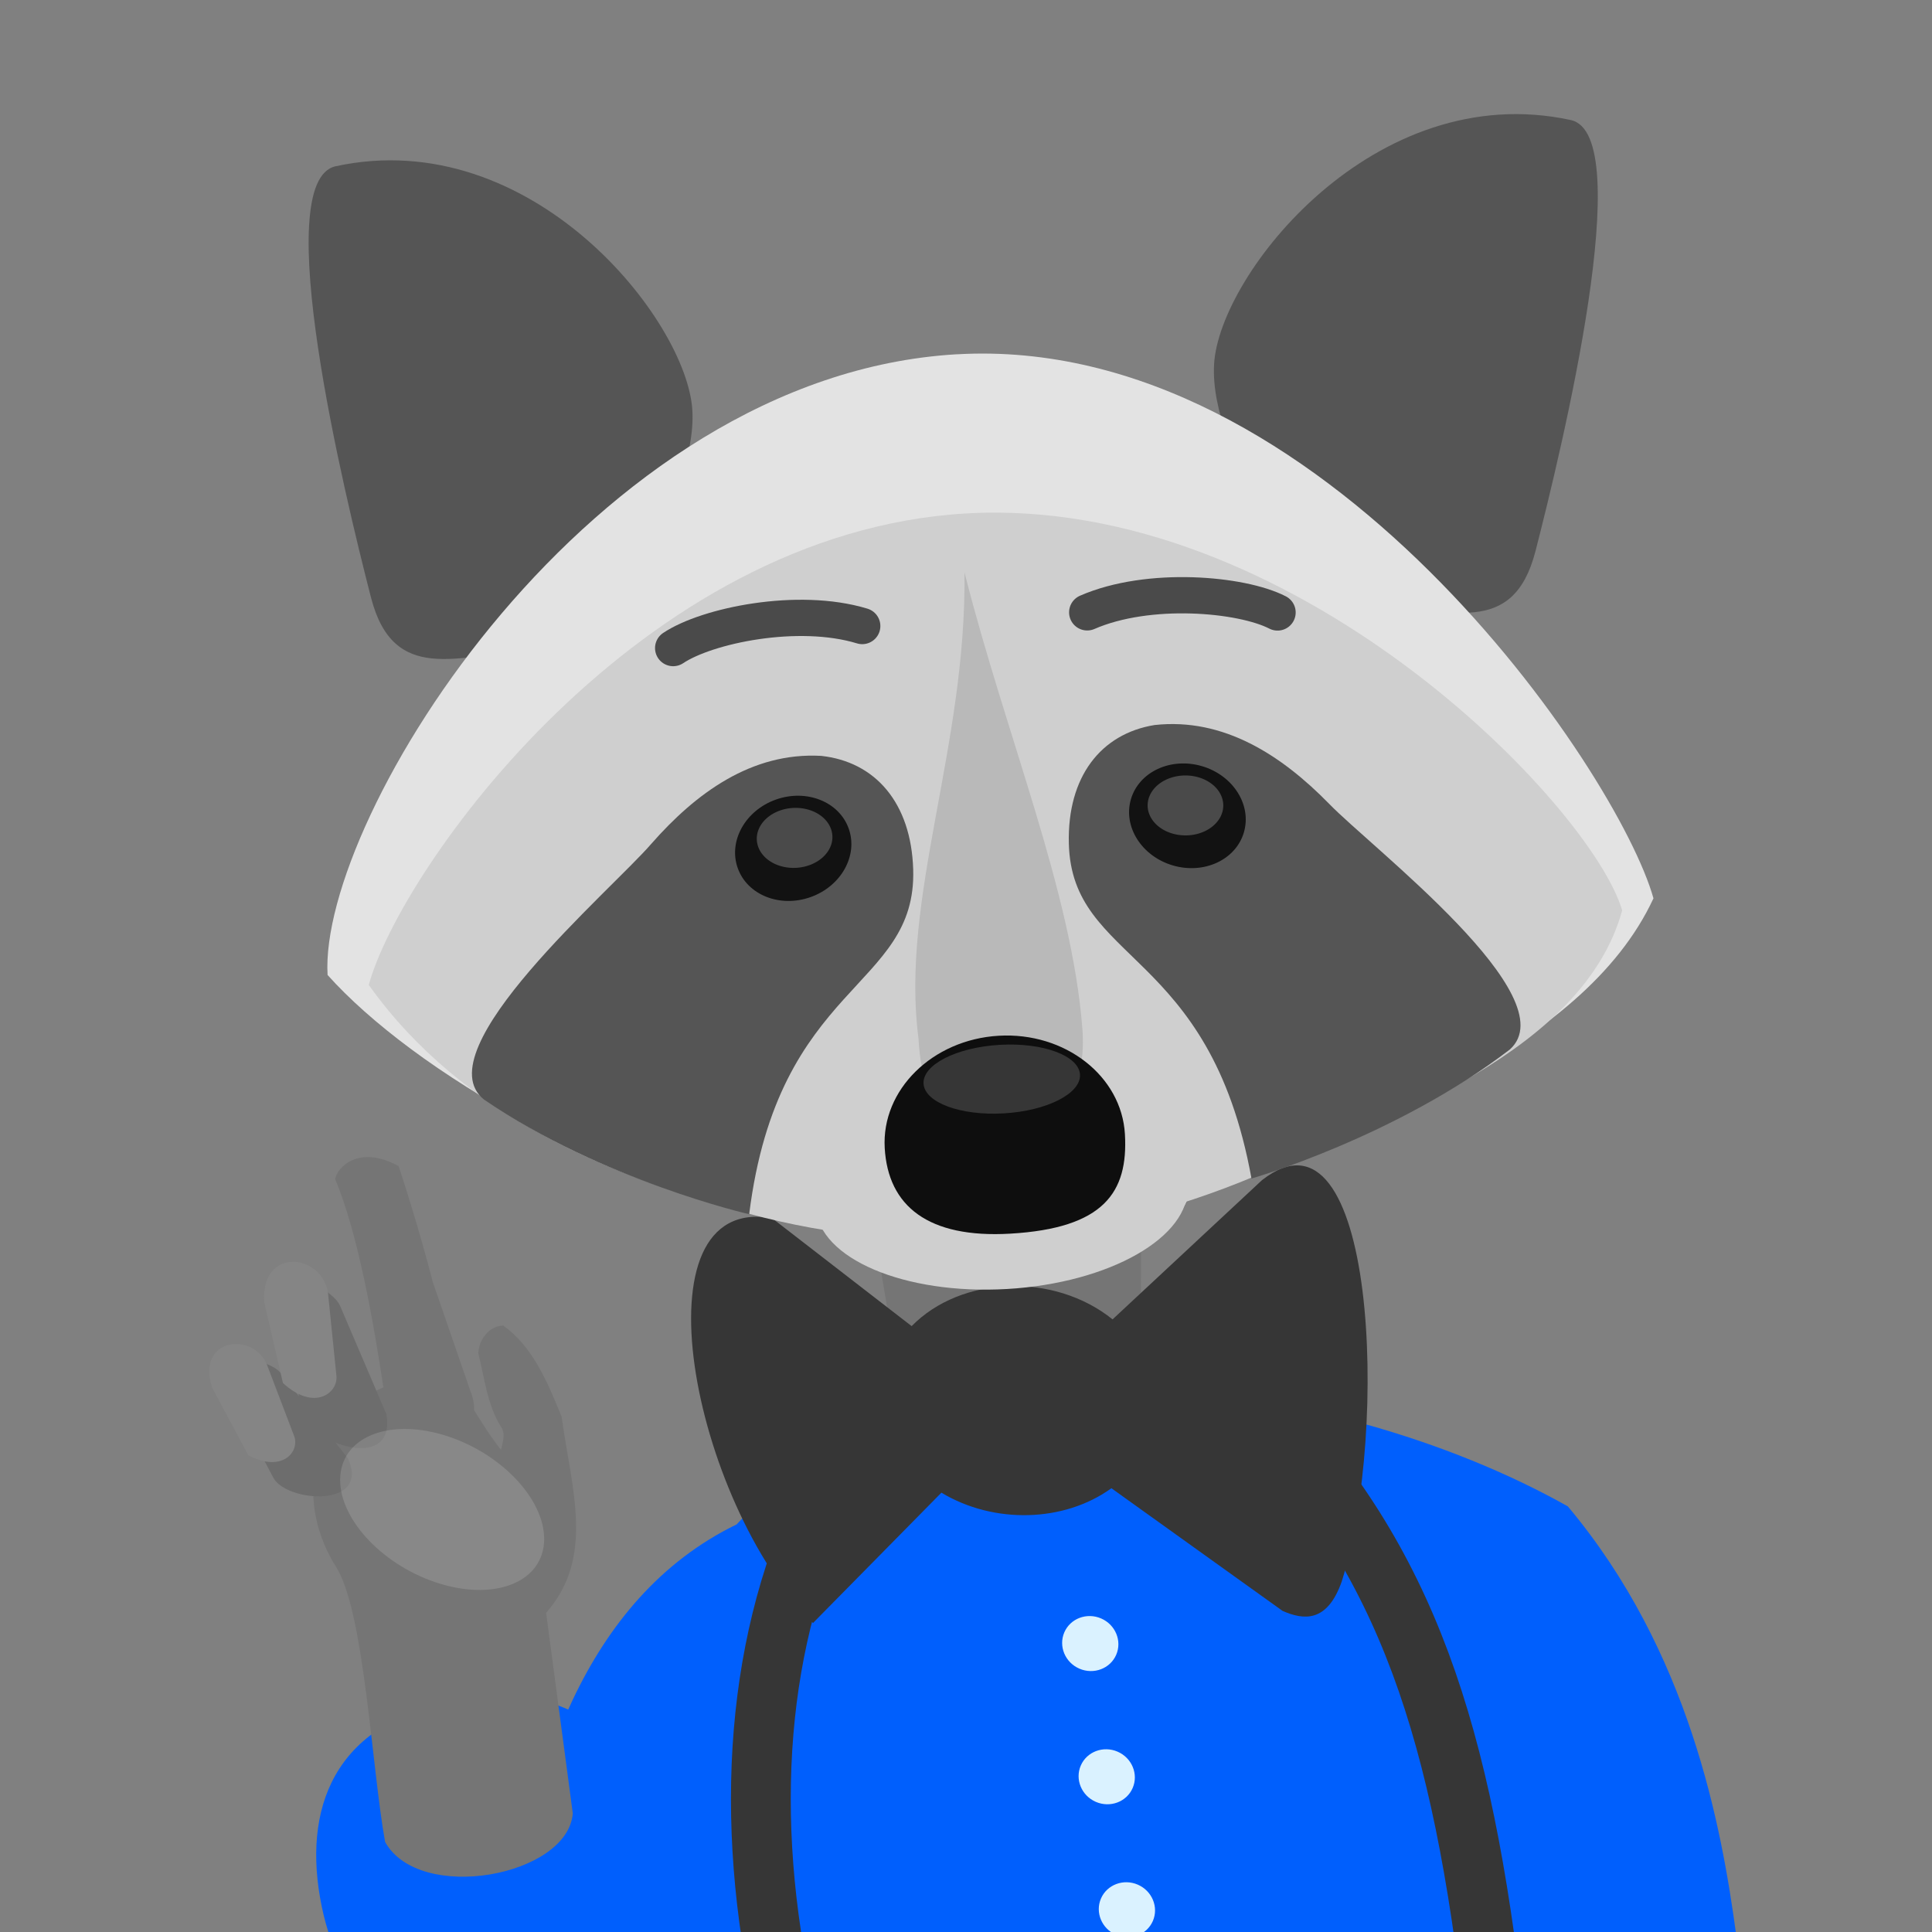
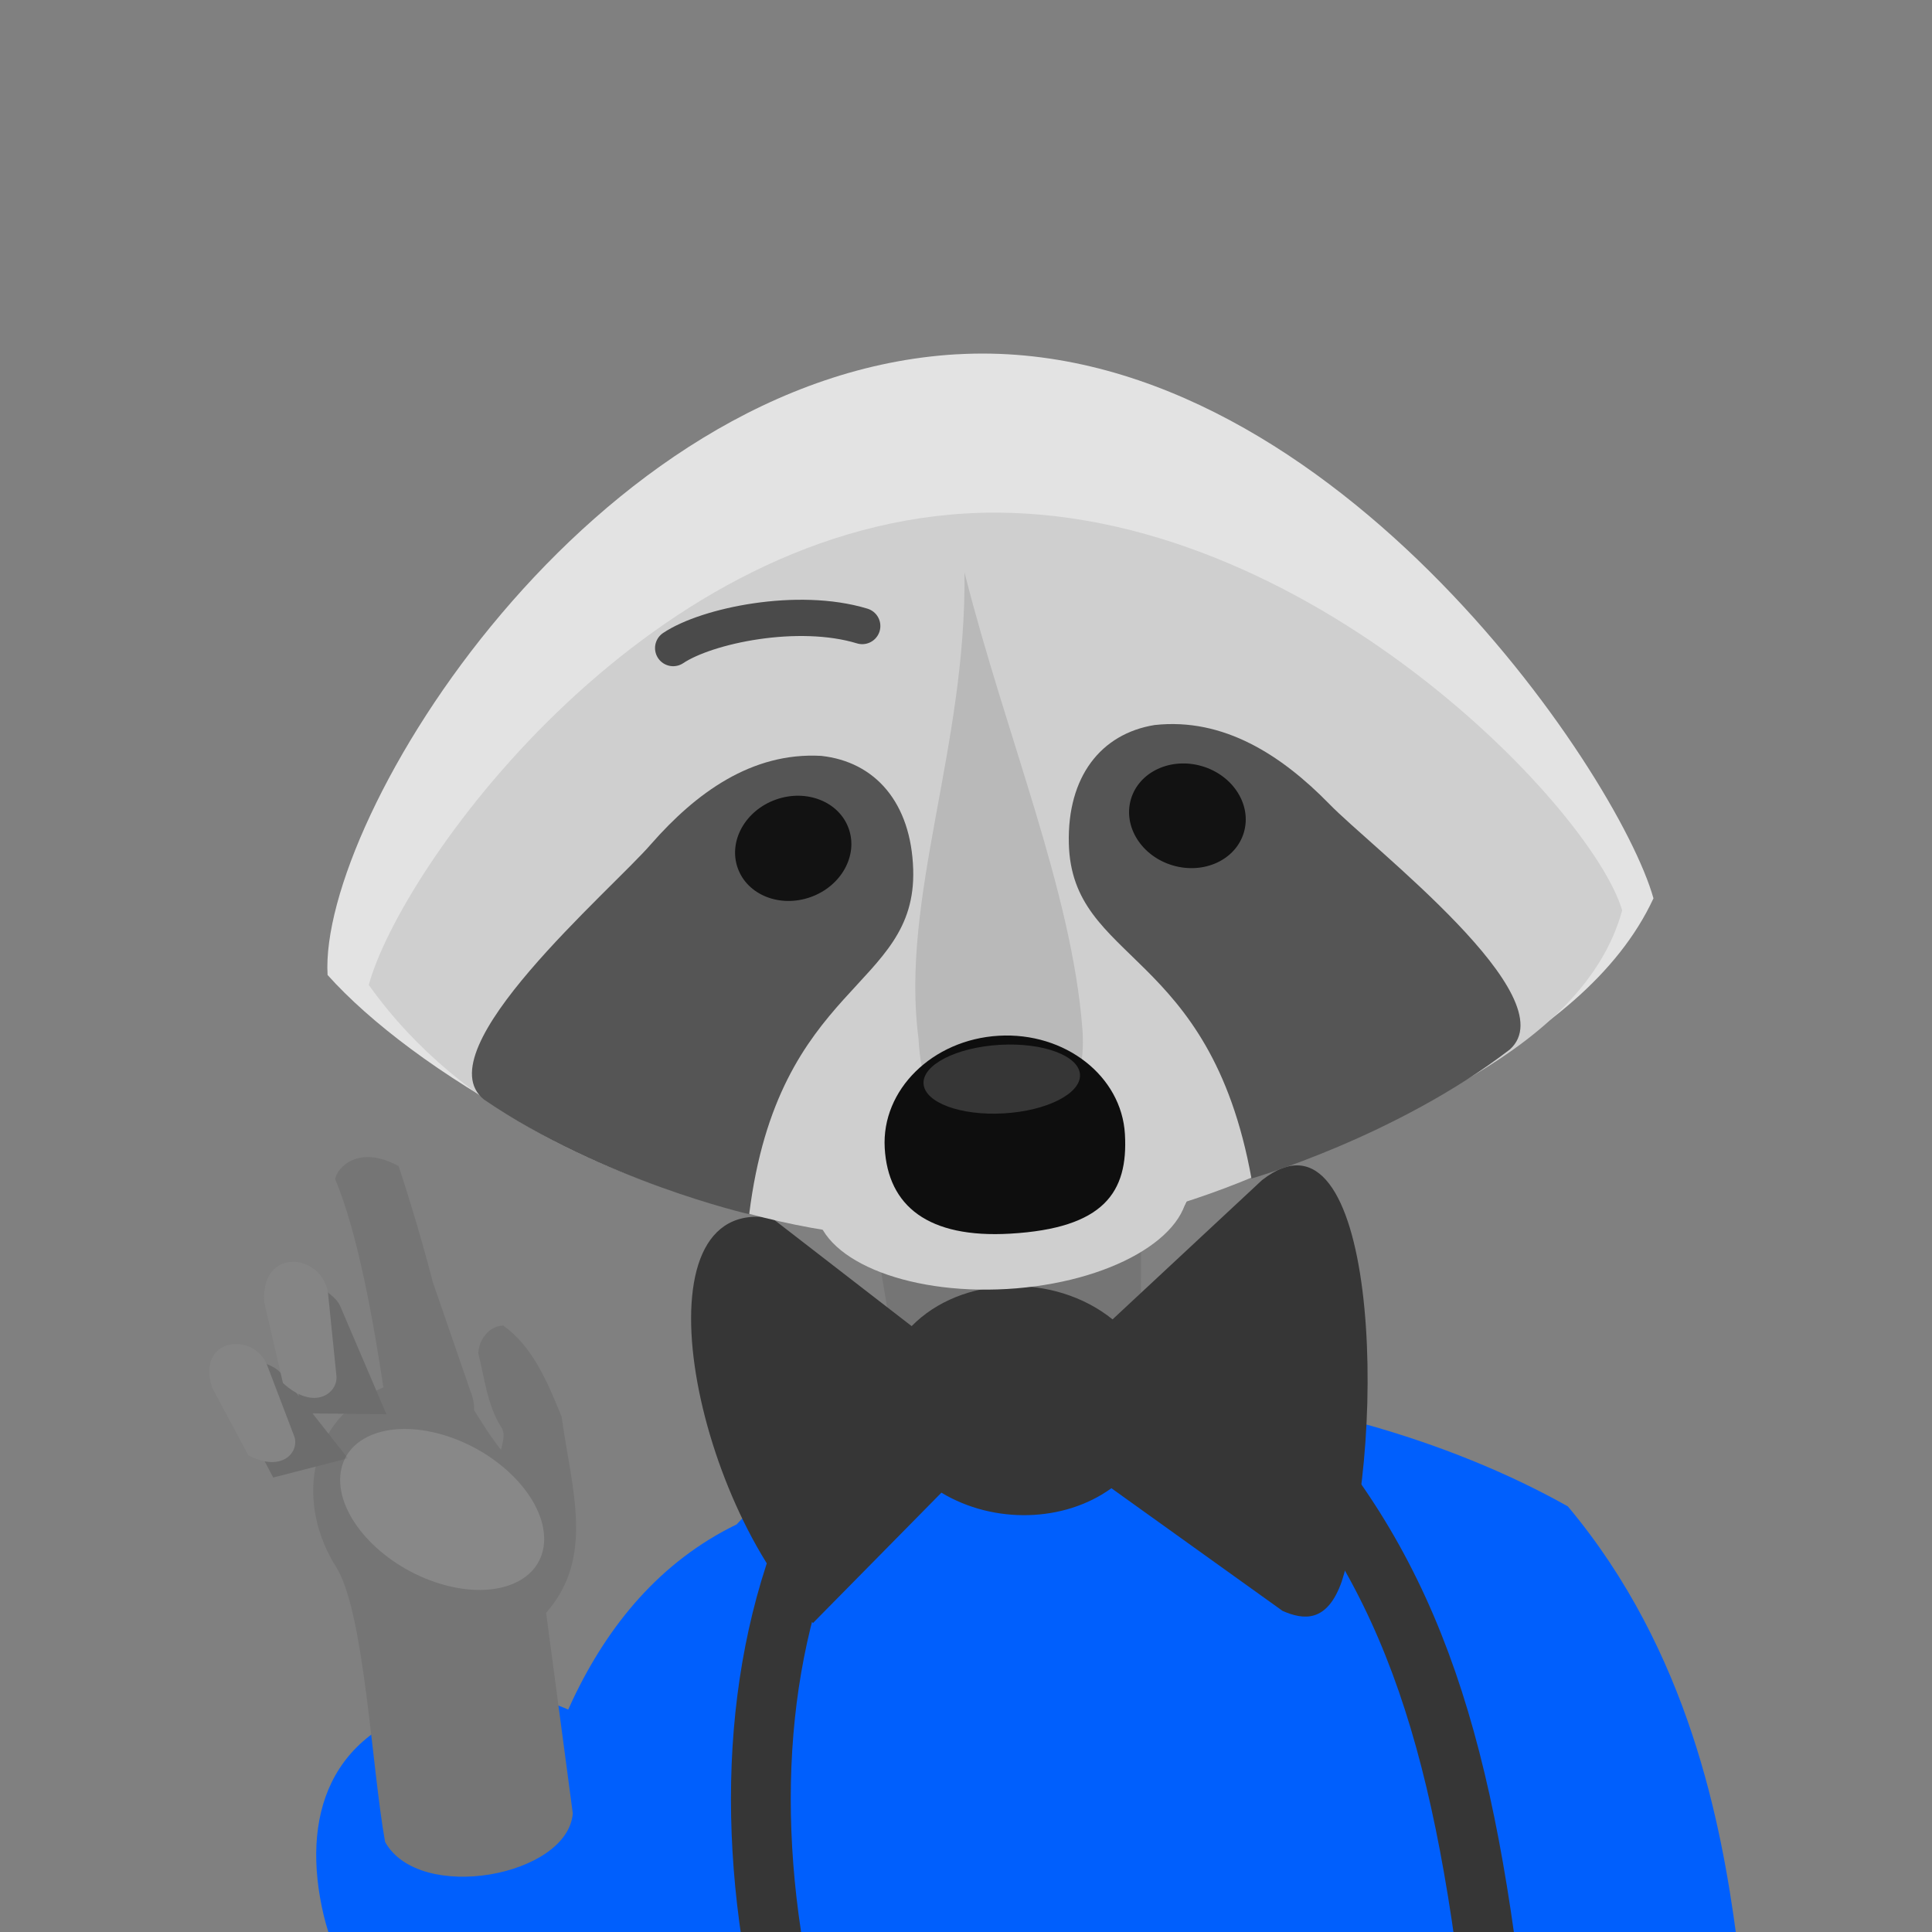
<svg xmlns="http://www.w3.org/2000/svg" xmlns:xlink="http://www.w3.org/1999/xlink" width="100" height="100" version="1.1" viewBox="0 0 100 100">
  <rect x="0" y="0" width="100" height="100" fill="#808080" stroke="none" />
  <path d="m38.128 78.903c-7.96 3.869-10.717 13.2-11.785 21.291 0 0 43.796-2e-5 63.528-3e-5 -0.773-5.737-2.431-14.725-8.721-22.225-12.217-6.869-33.151-9.748-43.02 0.933z" fill="#005ffd" stop-color="#000000" stroke-width=".44" />
  <path d="m43.597 53.685 15.476-0.763-0.026 21.569-11.89 0.659z" fill="#757575" stop-color="#000000" stroke-linecap="square" stroke-linejoin="round" stroke-width=".856" />
  <path d="m65.326 61.079-7.739 7.211c-3.03-2.436-7.833-2.27-10.4 0.35l-7.226-5.588c-7.246-1.284-4.145 14.647 2.12 20.954l6.647-6.746c2.716 1.639 6.366 1.536 8.798-0.23l8.86 6.35c1.076 0.471 2.307 0.634 3.064-1.528 2.466-7.857 1.762-25.384-4.124-20.771z" fill="#363636" stop-color="#000000" stroke-linecap="square" stroke-linejoin="round" stroke-width=".983" />
  <use transform="matrix(-1 0 0 1 98.677 -2.392)" xlink:href="#path32" />
-   <path id="path32" d="m19.204 30.93c1.161 4.519 4.535 2.961 8.084 2.756 3.549-0.205 8.818-7.79 8.548-12.448-0.269-4.658-8.311-14.831-18.461-12.633-3.474 0.753 0.441 16.926 1.828 22.325z" fill="#555" stroke-width=".375" style="paint-order:markers stroke fill" />
  <path d="m49.525 18.337c-18.951 1.095-33.04 23.995-32.57 32.128 4.376 4.892 14.816 11.214 25.783 12.984 1.136 2.261 5.209 3.203 9.682 2.947 4.473-0.261 8.257-2.13 9.124-4.508 8.44-3.402 20.346-7.42 24.039-15.39-1.824-6.534-17.105-29.256-36.057-28.159z" fill="#e3e3e3" stroke-width=".375" style="paint-order:markers stroke fill" />
  <path d="m50.005 26.576c-16.912 0.978-29.262 18.36-30.918 24.404 4.905 6.884 12.731 9.96 19.606 11.825 8.753 2.375 17.834 1.628 26.284-1.936 6.939-2.927 16.98-6.465 18.987-13.747-1.605-5.446-17.045-21.524-33.959-20.546z" fill="#cfcfcf" stroke-width=".324" style="paint-order:markers stroke fill" />
  <path d="m56.026 53.277c0.545 7.147-8.079 8.785-8.483 0.491-0.958-7.275 2.492-15.092 2.378-24.145 2.151 8.496 5.561 16.506 6.105 23.654z" fill="#b9b9b9" stroke-width=".399" style="paint-order:markers stroke fill" />
  <g stroke-width=".375">
    <ellipse transform="rotate(-3.309)" cx="48.185" cy="64.832" rx="9.638" ry="4.784" fill="#cfcfcf" style="paint-order:markers stroke fill" />
    <path d="m58.226 58.704c0.174 3.012-1.087 4.87-5.94 5.15-4.238 0.245-6.32-1.42-6.493-4.431-0.174-3.012 2.468-5.614 5.901-5.813 3.433-0.199 6.357 2.082 6.532 5.094z" fill="#0e0e0e" style="paint-order:markers stroke fill" />
    <ellipse transform="rotate(-3.309)" cx="48.541" cy="58.754" rx="4.056" ry="1.777" fill="#fff" fill-opacity=".167" style="paint-order:markers stroke fill" />
  </g>
-   <path d="m66.126 31.701c-1.872-0.962-6.67-1.394-9.852-0.006" fill="none" stroke="#4a4a4a" stroke-linecap="round" stroke-width="1.877" />
  <g id="g13588" transform="matrix(1.271 0 0 1.271 -3.342 -1.599)">
    <path d="m29.155 35.619c-1.642 1.904-9.293 8.416-6.818 10.415 4.826 3.302 10.802 4.672 10.802 4.672 1.181-9.473 6.83-9.149 6.679-14.044-0.084-2.712-1.546-4.386-3.75-4.622-2.836-0.157-5.109 1.525-6.912 3.578z" fill="#555" stroke-width=".295" style="paint-order:markers stroke fill" />
    <ellipse transform="matrix(-.942 .335 .335 .942 0 0)" cx="-20.92" cy="45.45" rx="2.399" ry="2.108" fill-opacity=".79" stroke-width=".295" style="paint-order:markers stroke fill" />
-     <path d="m33.45 35.469a1.221 1.541 86.691 0 1 1.468-1.308 1.221 1.541 86.691 0 1 1.609 1.13 1.221 1.541 86.691 0 1-1.468 1.308 1.221 1.541 86.691 0 1-1.609-1.13z" fill="#fff" fill-opacity=".235" stroke-width=".192" style="paint-order:markers stroke fill" />
  </g>
  <g fill="none" stroke-linecap="round">
    <path d="m34.843 33.544c1.749-1.171 6.465-2.153 9.786-1.141" stroke="#4a4a4a" stroke-width="1.877" />
    <path d="m39.925 100.17c-1.439-9.531-0.067-18.809 4.699-25.943" stroke="#363636" stroke-width="3.095" />
    <path d="m76.853 100.41c-1.919-13.712-5.359-21.937-13.961-29.79" stroke="#363636" stroke-width="3.095" />
  </g>
-   <ellipse id="ellipse400" transform="rotate(23.408)" cx="85.584" cy="55.65" rx="1.463" ry="1.416" fill="#daf2ff" stop-color="#000000" stroke-linecap="round" stroke-width="2.99" />
  <g transform="matrix(1.497 .544 -.497 1.368 -17.396 -140)">
    <path d="m80.912 140.28c1.589 3.043 1.845 6.059-1.796 8.189-3.642 2.13-6.42 0.425-8.009-2.618-1.589-3.043-1.388-6.272 2.253-8.402 3.642-2.13 5.963-0.212 7.552 2.831z" fill="#005ffd" stop-color="#000000" />
    <path d="m63.6 121.66c1.323 1.57 2.781 4.364 3.784 6.376-2.025 2.059-1.337 5.003 0.573 6.597 1.361 1.195 3.28 6.236 4.523 8.575 1.735 1.649 5.962-1.07 5.416-3.234l-3.04-6.378c0.878-2.46-0.587-4.429-1.703-6.745-0.891-1.082-1.69-1.993-2.793-2.338-0.454 0.199-0.587 0.809-0.455 1.233 0.464 0.745 0.829 1.587 1.493 2.168 0.247 0.177 0.231 0.479 0.272 0.783-0.507-0.345-0.909-0.7-1.264-1.001-0.061-0.211-0.172-0.413-0.329-0.6-0.782-1.056-1.558-2.112-2.344-3.167-0.702-1.119-1.522-2.338-2.337-3.472-1.476-0.252-1.865 0.806-1.796 1.204z" fill="#757575" stroke-width=".087" style="paint-order:markers stroke fill" />
    <use transform="matrix(.89 -.262 .219 .89 -21.461 33.878)" width="100%" height="100%" xlink:href="#use978" />
    <g id="use978" transform="matrix(-.117 -.016 -.038 .061 557.56 135.71)">
-       <path d="m3891 908.9 35.554-40.726c6.975-7.99 23.796-3.46 15.422 8.934l-35.602 51.96c-8.624 12.765-32.07 5.879-15.374-20.168z" fill="#6d6d6d" stroke-width=".97" style="paint-order:markers stroke fill" />
+       <path d="m3891 908.9 35.554-40.726c6.975-7.99 23.796-3.46 15.422 8.934l-35.602 51.96z" fill="#6d6d6d" stroke-width=".97" style="paint-order:markers stroke fill" />
      <path d="m3941.4 884.86-23.835 34.518c-12.921 6.082-12.419-8.814-7.967-16.478l22.311-37.794c10.895-17.734 24.129-6.564 9.491 19.754z" fill="#858585" style="paint-order:markers stroke fill" />
    </g>
    <ellipse transform="matrix(.999 -.032 .245 .97 0 0)" cx="37.082" cy="136.69" rx="3.488" ry="2.591" fill="#fff" fill-opacity=".138" stop-color="#000000" stroke-linecap="square" stroke-linejoin="round" stroke-width=".529" />
  </g>
  <use transform="matrix(-.998 .055 .055 .998 100.02 -3.855)" xlink:href="#g13588" />
  <use transform="translate(.852 6.895)" xlink:href="#ellipse400" />
  <use transform="translate(1.897 13.778)" xlink:href="#ellipse400" />
</svg>